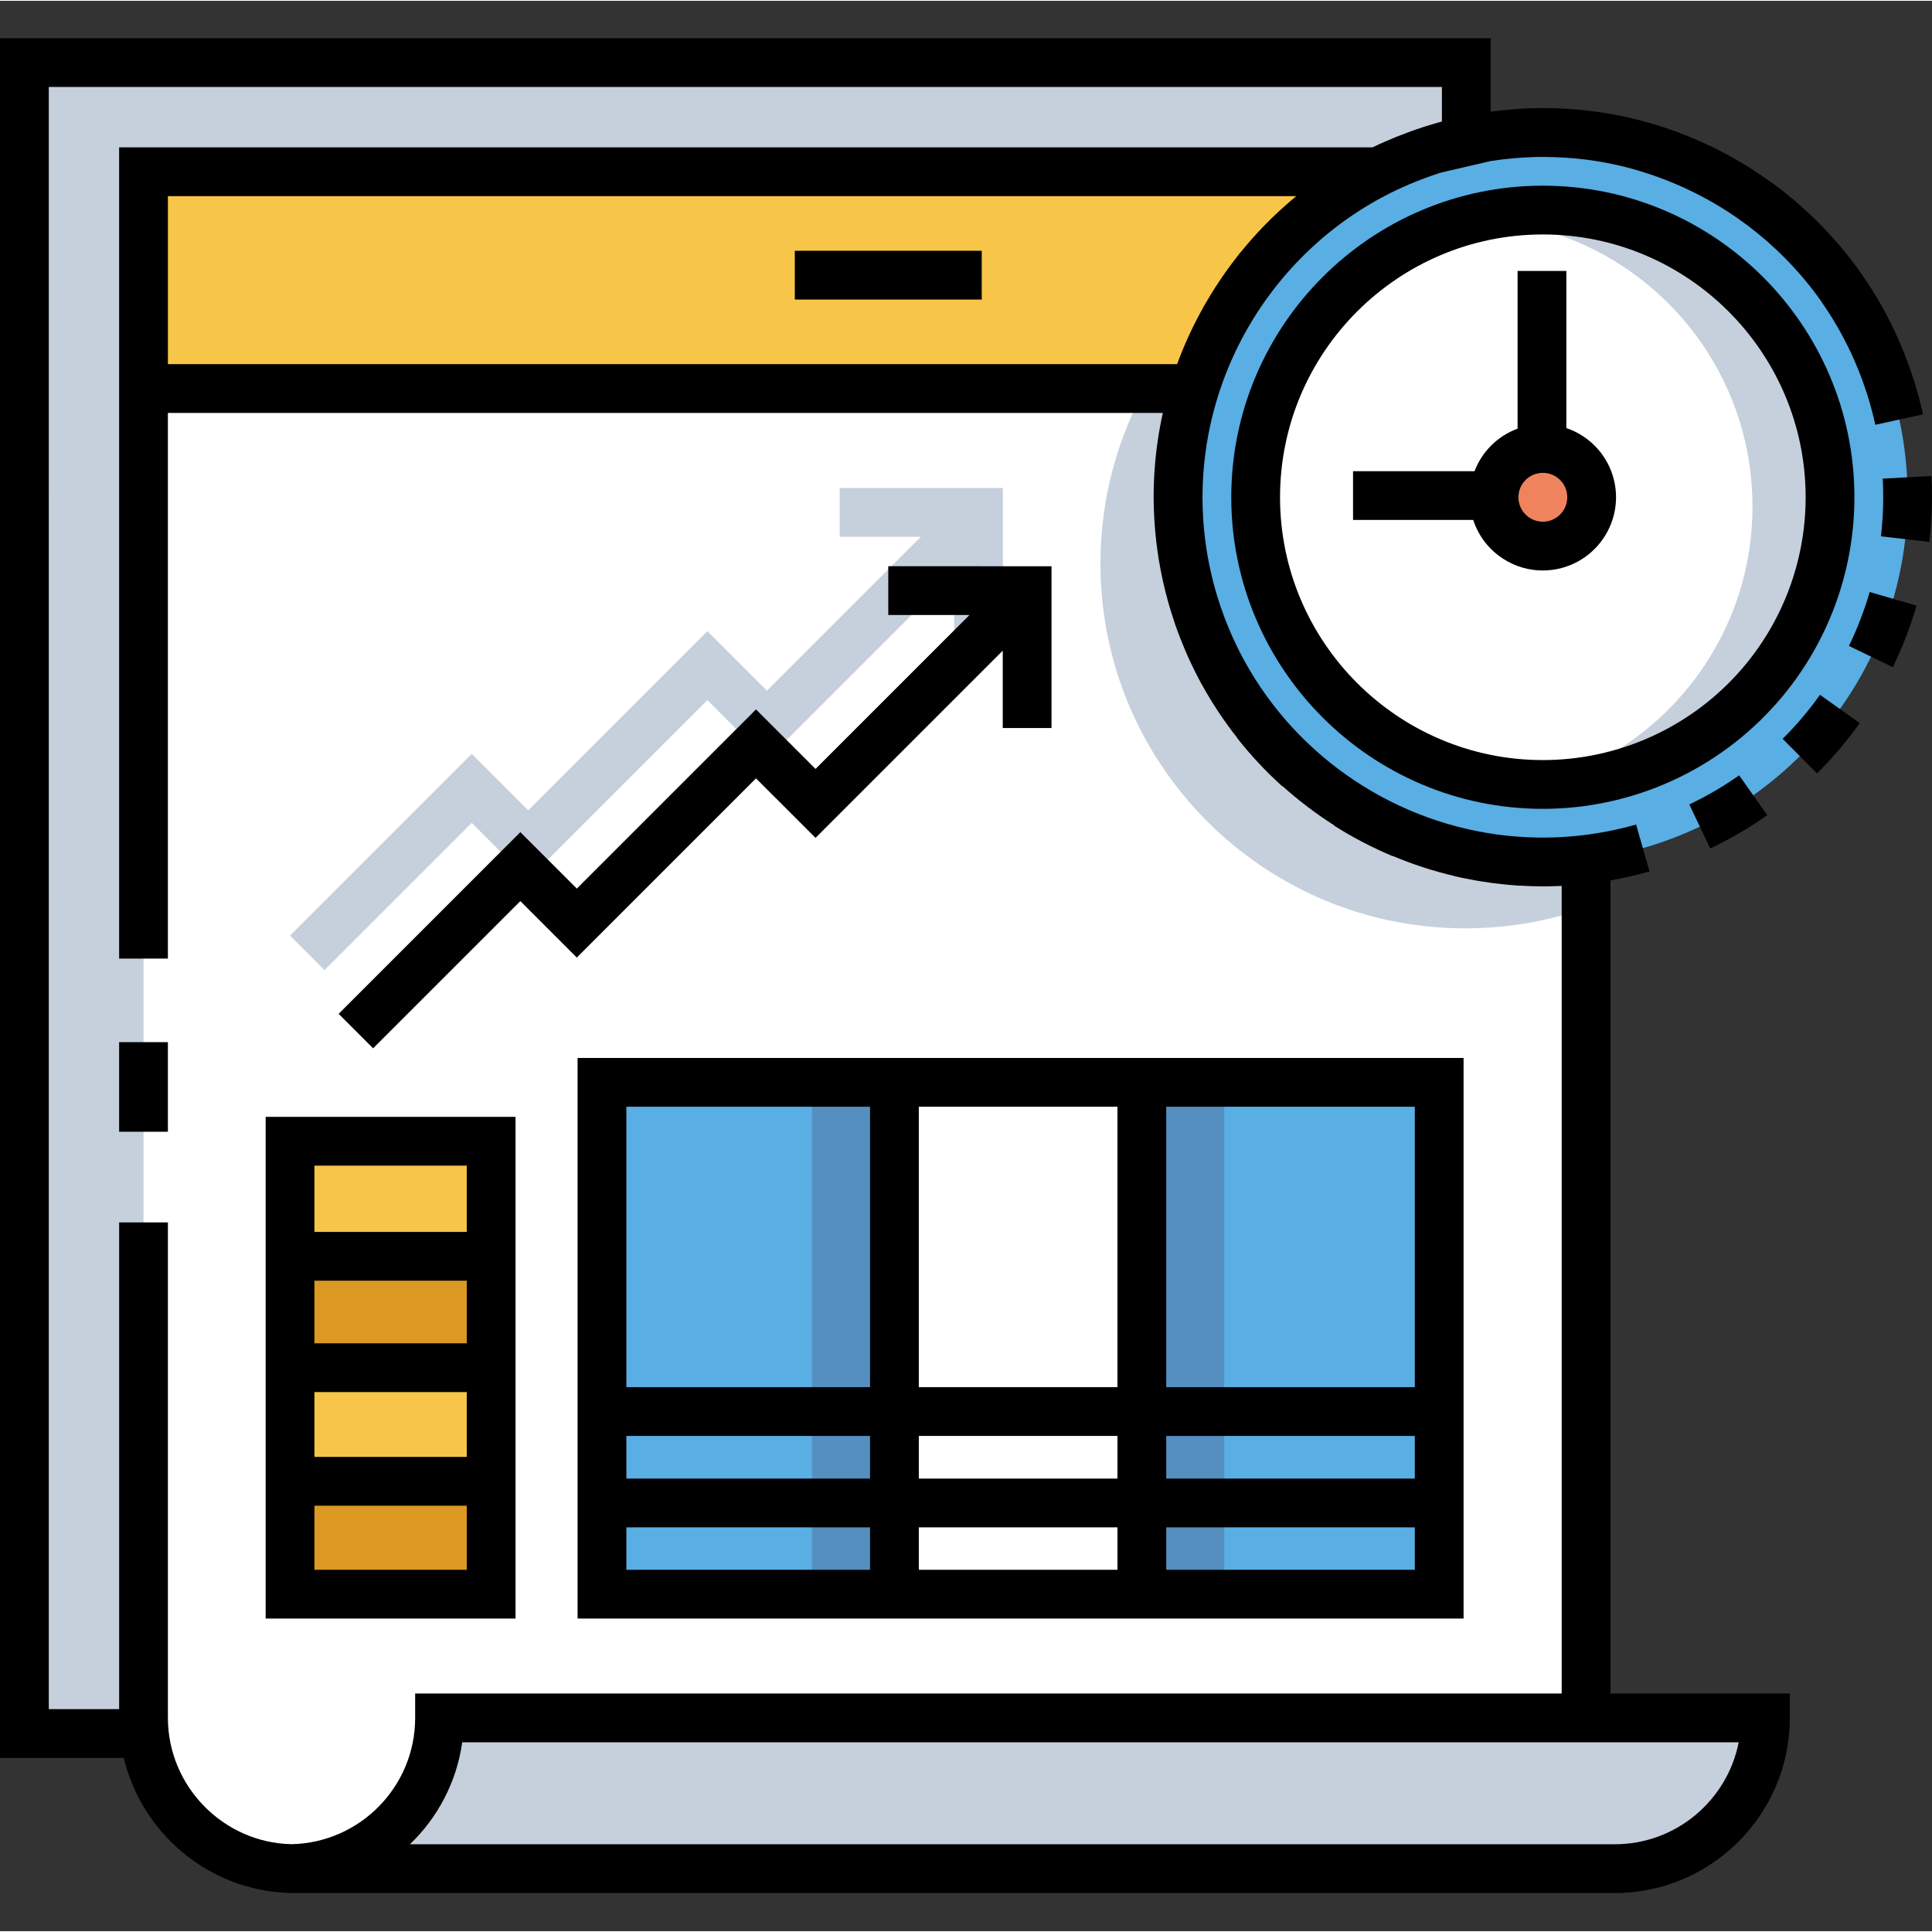
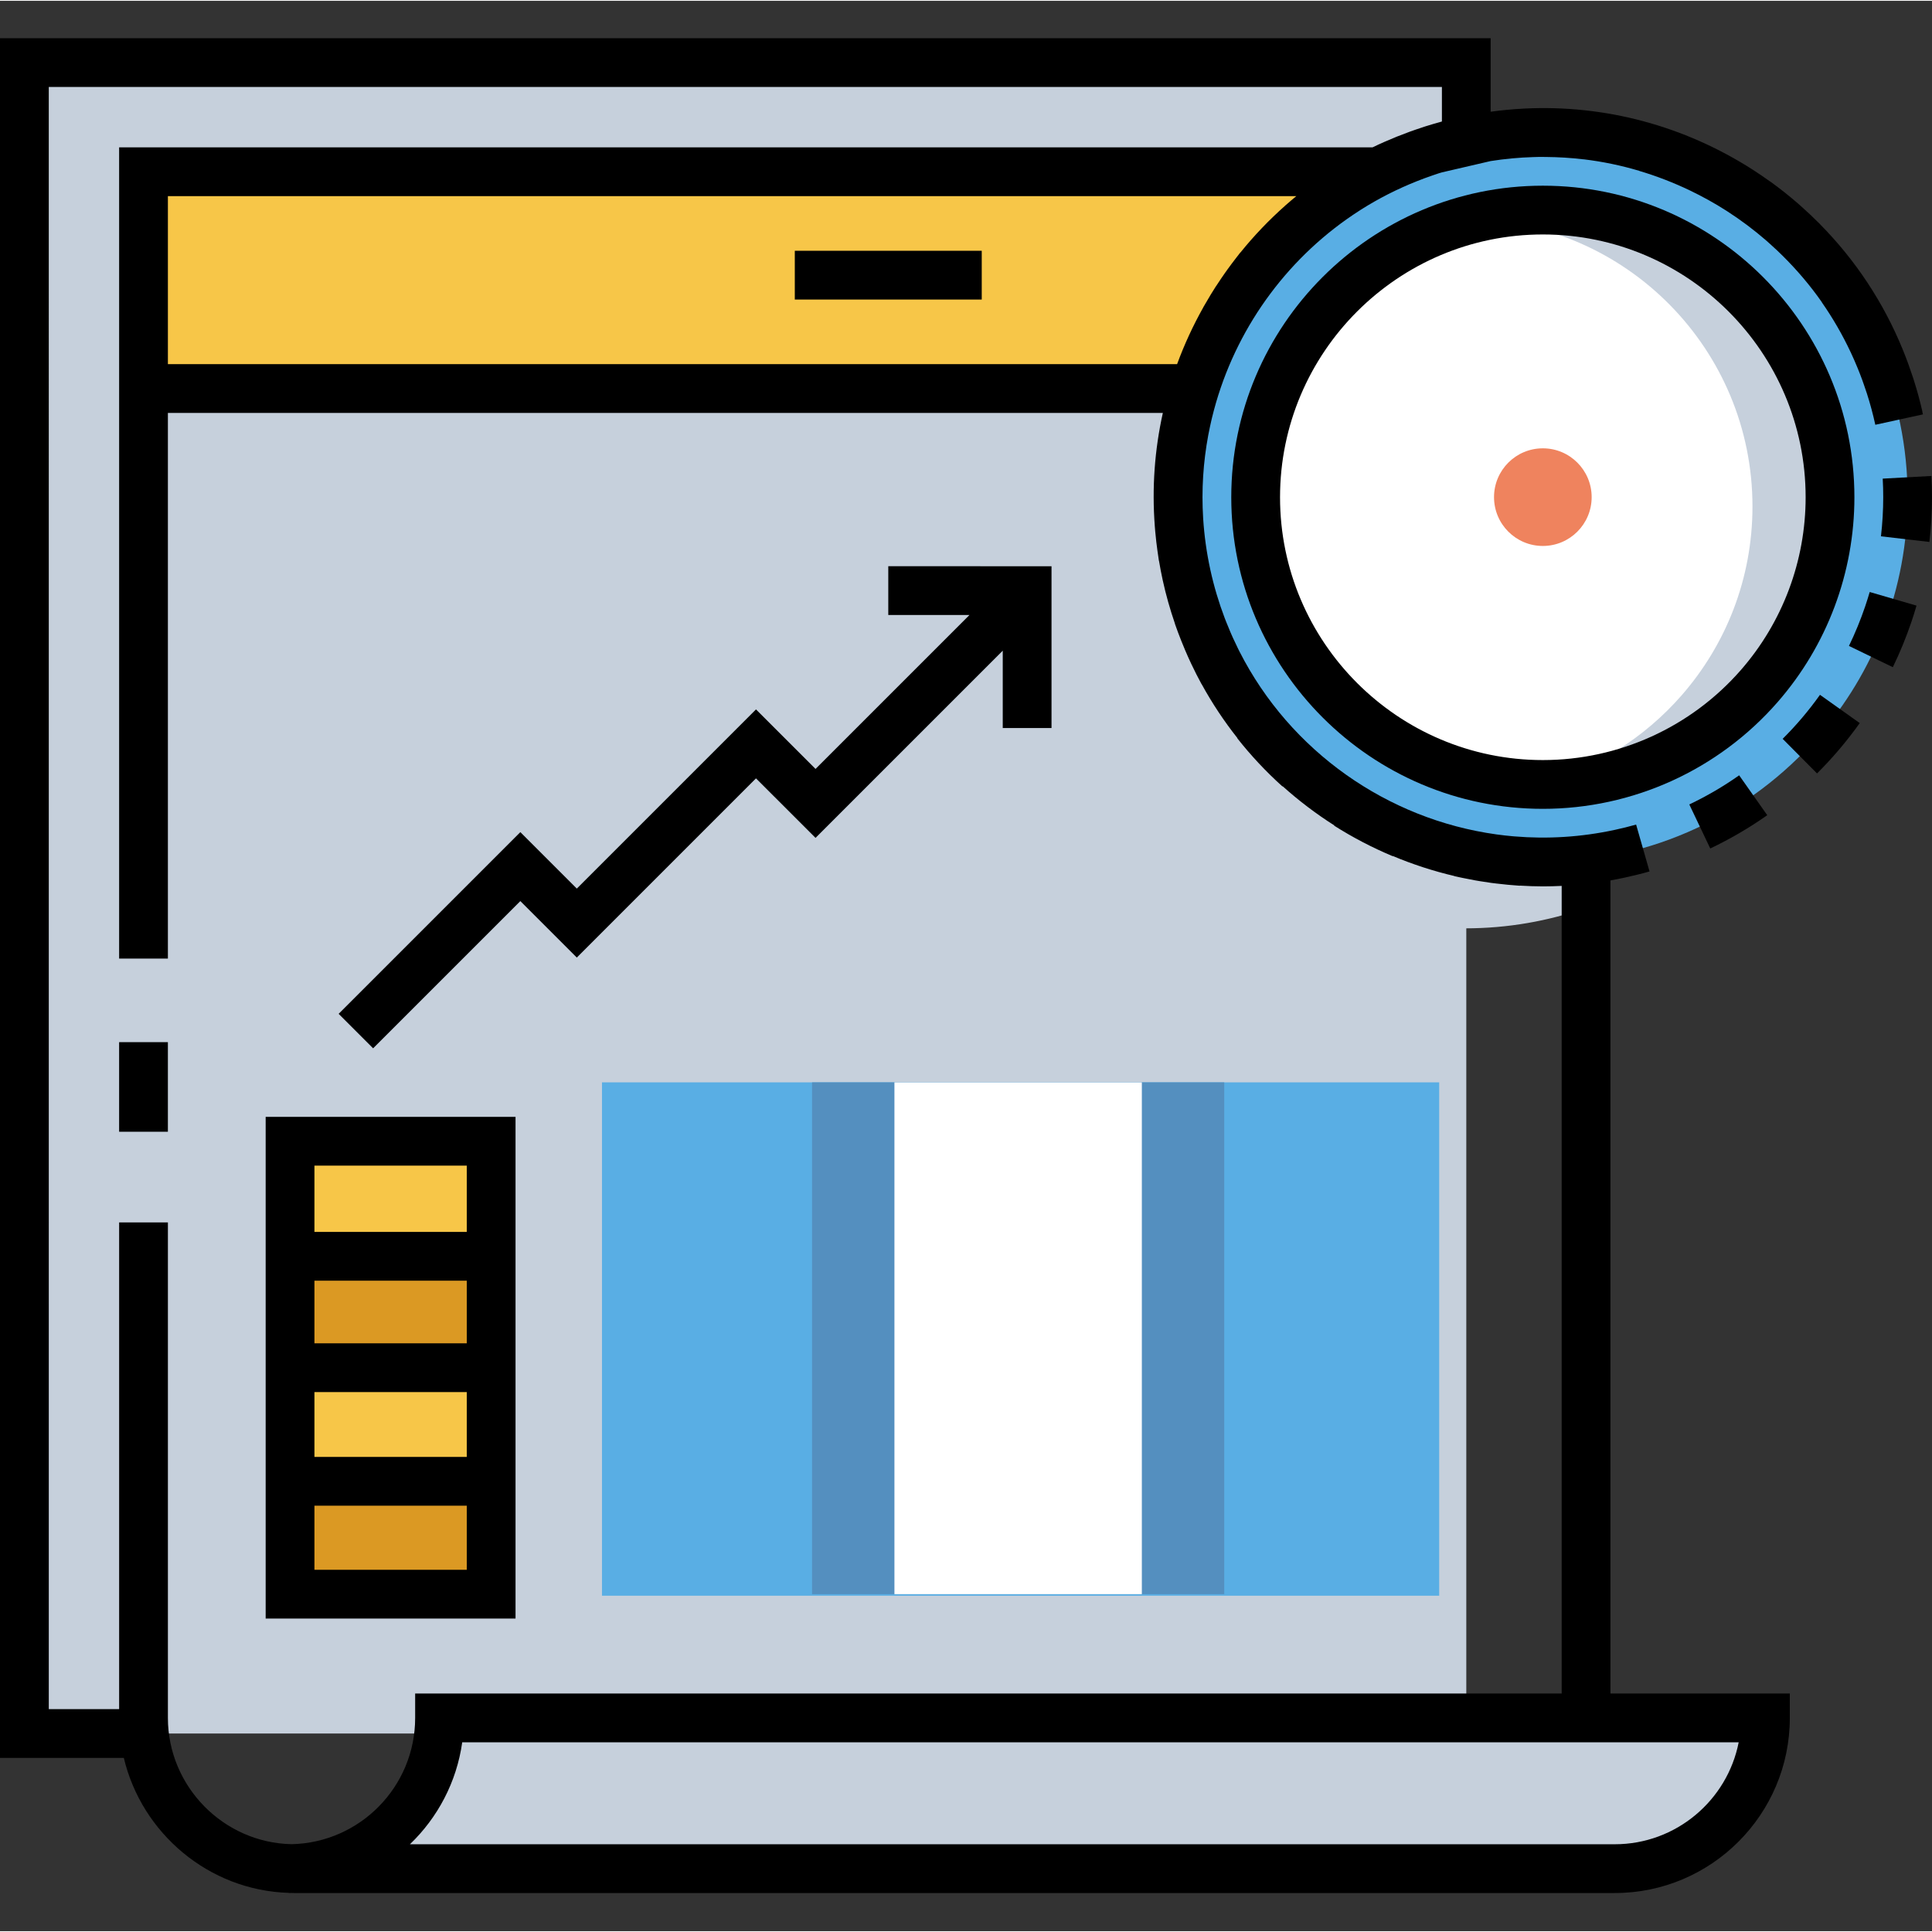
<svg xmlns="http://www.w3.org/2000/svg" width="1024" height="1024" viewBox="0 -9 475.399 475">
  <rect x="0" y="-9" width="475.399" height="475" fill="#333333" stroke="none" />
  <path d="m6.004 6.199h354.801v411.16h-354.801zm0 0" fill="#c6d0dc" />
-   <path d="m390.273 85.18v364.211h-318.039c-20.391 0-36.922-16.531-36.922-36.922v-327.289zm0 0" fill="#fff" />
  <path d="m35.312 31.836h354.961v53.348h-354.961zm0 0" fill="#f7c648" />
  <g fill="#c6d0dc">
    <path d="m206.617 110.879v12l19.98.004-37.879 37.875-14.652-14.648-44.094 44.094-13.891-13.895-44.711 44.715 8.484 8.484 36.227-36.227 13.891 13.891 44.094-44.094 14.652 14.652 46.066-46.07v19.039h12v-39.816zm0 0" />
    <path d="m390.273 85.18v129.012c-9.301 3.27-19.309 5.039-29.73 5.039-49.57 0-89.762-40.191-89.762-89.762 0-16.098 4.242-31.219 11.68-44.289zm0 0" />
    <path d="m365.984 450.105h31.348c20.48 0 37.082-16.613 37.082-37.094h-326.262c0 20.48-16.602 37.094-37.078 37.094zm0 0" />
  </g>
  <path d="m148.125 257.129h206.012v126.32h-206.012zm0 0" fill="#59aee4" />
  <path d="m199.82 257.129h101.422v125.941h-101.422zm0 0" fill="#548fbf" />
  <path d="m220.09 257.129h60.879v125.941h-60.879zm0 0" fill="#fff" />
  <path d="m71.371 271.621h49.484v111.449h-49.484zm0 0" fill="#f7c648" />
  <path d="m71.371 300.75h49.484v26.594h-49.484zm0 0" fill="#db9923" />
  <path d="m71.371 354.754h49.484v26.594h-49.484zm0 0" fill="#db9923" />
  <path d="m469.398 113.16c0 22.605-8.355 43.262-22.148 59.043-16.457 18.824-40.645 30.715-67.609 30.715-49.574 0-89.762-40.184-89.762-89.758 0-49.574 40.188-89.762 89.762-89.762 49.57 0 89.758 40.188 89.758 89.762zm0 0" fill="#59aee4" />
  <path d="m450.305 113.16c0 17.801-6.582 34.059-17.441 46.48-12.949 14.82-31.992 24.191-53.219 24.191-.422 0-.832 0-1.242-.012-38.461-.66-69.43-32.051-69.43-70.66 0-32.852 22.41-60.461 52.781-68.391 5.711-1.488 11.711-2.277 17.891-2.277 39.027 0 70.66 31.637 70.66 70.668zm0 0" fill="#c6d0dc" />
  <path d="m431.223 115.43c0 17.801-6.578 34.062-17.441 46.48-9.199 10.52-21.449 18.281-35.379 21.91-38.461-.66-69.43-32.051-69.43-70.66 0-32.852 22.41-60.461 52.781-68.391 38.48.641 69.469 32.031 69.469 70.66zm0 0" fill="#fff" />
  <path d="m391.652 113.129c0 6.633-5.379 12.012-12.012 12.012s-12.012-5.379-12.012-12.012c0-6.633 5.379-12.012 12.012-12.012s12.012 5.379 12.012 12.012zm0 0" fill="#ef835e" />
  <path d="m71.074 456.57v.039c.199 0 .395-.012.594-.016.238.008.48.016.73.016h324.934c23.754 0 43.082-19.332 43.082-43.094v-6h-44.141v-200.078c1.086-.191 2.168-.402 3.25-.633.172-.039.34-.066.512-.105v-.008c1.969-.43 3.926-.902 5.859-1.457l-3.301-11.535c-1.742.5-3.504.922-5.273 1.309-8.297 1.789-16.578 2.277-24.629 1.602-.172-.016-.34-.027-.512-.043-1.258-.113-2.508-.25-3.754-.422-.059-.008-.117-.016-.176-.023-26.93-3.723-50.77-20.492-63.234-44.965-.148-.293-.293-.594-.438-.887-.422-.855-.832-1.715-1.227-2.586-.191-.43-.379-.859-.566-1.289-.34-.789-.668-1.586-.984-2.387-.145-.367-.297-.734-.438-1.109-1.449-3.82-2.641-7.789-3.539-11.898-.918-4.215-1.5-8.43-1.766-12.613 0-.023 0-.047-.004-.07-.434-6.938.016-13.785 1.254-20.422.023-.121.051-.246.074-.367.227-1.18.477-2.352.75-3.516.039-.16.078-.316.113-.477.289-1.184.602-2.355.938-3.523.02-.078.043-.152.066-.23 5.652-19.324 18.172-36.211 35.312-47.184.113-.074.227-.148.34-.223 4.309-2.727 8.91-5.07 13.762-6.996.621-.25 1.25-.488 1.879-.723.668-.246 1.344-.488 2.023-.719.5-.172.996-.344 1.5-.504.242-.078.492-.145.738-.219l12-2.785c3.477-.547 6.965-.871 10.438-.977.48-.012.953-.035 1.434-.039.551-.008 1.102.004 1.652.008 3.121.027 6.246.211 9.332.586l.004-.012c4.637.555 9.215 1.504 13.695 2.836l-.008.016c4.262 1.262 8.441 2.883 12.453 4.801 3.098 1.492 6.133 3.16 9.07 5.047 3.438 2.207 6.68 4.641 9.715 7.27.312.273.621.555.93.832.617.547 1.223 1.105 1.82 1.668.445.422.879.848 1.312 1.277 3.566 3.527 6.805 7.348 9.66 11.434l-.02.012c2.699 3.867 5.09 8.008 7.105 12.301h.004c.594 1.266 1.152 2.547 1.684 3.844.406.988.793 1.984 1.16 2.988.121.332.238.672.355 1.008.273.777.547 1.555.797 2.34.797 2.504 1.488 5.055 2.055 7.652l11.727-2.559c-.051-.227-.117-.453-.168-.68l.027-.008c-.613-2.703-1.352-5.391-2.203-8.047-.297-.922-.617-1.828-.938-2.738-.129-.367-.25-.734-.387-1.102-.418-1.152-.867-2.293-1.328-3.426-.023-.051-.043-.105-.062-.16h-.004c-4.699-11.445-11.543-21.789-20.207-30.566l.012-.012c-.227-.234-.469-.453-.703-.684-.555-.555-1.113-1.102-1.684-1.641-.602-.57-1.215-1.125-1.832-1.68-.434-.391-.859-.781-1.301-1.164-1.043-.902-2.098-1.781-3.176-2.637-.047-.035-.09-.074-.133-.109-1.148-.91-2.316-1.797-3.504-2.652l-.012.016c-1.379-.988-2.781-1.953-4.223-2.879-16.957-10.883-36.457-16.051-56.188-15.086-.098.004-.199.004-.301.008v.012c-2.688.137-5.379.391-8.066.758v-18.086h-366.801v423.16h30.473c4.395 18.531 20.891 32.617 40.602 33.211zm326.258-11.961h-296.461c6.816-6.539 11.496-15.293 12.867-25.094h314.094c-2.801 14.285-15.414 25.094-30.5 25.094zm-80.863-403.41c-.078.066-.16.133-.242.203l.008.008c-3.969 3.52-7.664 7.375-11.035 11.559l-.02-.016c-.141.18-.277.367-.418.547-.18.227-.355.461-.535.688-.758.973-1.5 1.961-2.223 2.965-.195.27-.387.543-.578.812-.684.977-1.352 1.961-2 2.961-.113.172-.238.34-.348.512-.172.266-.332.531-.496.797-.219.34-.434.684-.645 1.027-.582.953-1.145 1.91-1.691 2.875-.051.09-.105.18-.156.27l.008.004c-2.539 4.523-4.695 9.199-6.453 13.992h-248.332v-41.344h277.676c-.852.699-1.691 1.41-2.52 2.141zm-304.465-29h342.801v8.5c-.047.012-.094.027-.137.039-.172.047-.34.102-.512.148-1.16.32-2.316.66-3.465 1.023-.801.254-1.594.527-2.387.801-.469.164-.941.324-1.41.496-1.055.383-2.098.785-3.137 1.199-.078.031-.156.059-.234.09v.008c-1.961.793-3.895 1.637-5.789 2.555h-308.422v199.621h12v-134.273h244.824c-2.027 9.094-2.699 18.465-1.98 27.867.035.449.07.895.109 1.34.074.832.16 1.664.258 2.5.082.711.176 1.422.273 2.133.031.223.062.449.098.672.09.617.168 1.242.27 1.859l.02-.004c.266 1.594.57 3.188.918 4.781.801 3.672 1.82 7.238 3.012 10.707l-.016.008c.09.262.191.523.281.785.168.469.336.938.508 1.402.242.652.496 1.301.754 1.949.312.793.637 1.582.969 2.363.258.602.52 1.199.785 1.797.238.531.48 1.059.73 1.582.422.891.852 1.773 1.297 2.645.176.344.359.684.539 1.023.23.434.453.875.688 1.305l.016-.008c2.586 4.715 5.543 9.164 8.828 13.316l-.039.035c3.348 4.246 7.082 8.23 11.105 11.852l.051-.055c3.969 3.566 8.227 6.793 12.723 9.648l-.039.059c4.562 2.895 9.406 5.422 14.395 7.508l.023-.047c4.895 2.059 9.973 3.711 15.188 4.938l-.008.031c.391.094.789.164 1.184.254.297.062.598.125.895.188.992.207 1.988.406 2.988.582.375.07.75.129 1.125.191.949.156 1.895.305 2.848.434.398.051.801.102 1.199.148.957.117 1.914.223 2.875.312.367.031.734.059 1.102.09.621.051 1.242.113 1.859.152l.004-.031c1.875.109 3.758.188 5.656.188 1.543 0 3.094-.043 4.648-.117v198.727h-282.121v6c0 16.922-13.582 30.719-30.414 31.074-16.789-.34-30.426-14.254-30.426-31.066v-121.934h-12v119.77h-17.309zm0 0" />
  <path d="m29.312 247.238h12v22.047h-12zm0 0" />
  <path d="m195.574 52.508h46v12h-46zm0 0" />
-   <path d="m142.125 251.129v137.941h218.012v-137.941zm12 12h59.965v69.004h-59.965zm59.965 91.5h-59.965v-10.496h59.965zm12-10.496h48.879v10.496h-48.879zm-71.965 32.938v-10.441h59.965v10.441zm71.965 0v-10.441h48.879v10.441zm122.047 0h-61.168v-10.441h61.168zm0-22.441h-61.168v-10.496h61.168zm0-91.5v69.004h-61.168v-69.004zm-73.168 0v69.004h-48.879v-69.004zm0 0" />
  <path d="m126.855 265.621h-61.484v123.449h61.484zm-12 12v16.312h-37.484v-16.312zm-37.484 43.723v-15.41h37.484v15.41zm37.484 12v15.953h-37.484v-15.953zm-37.484 43.727v-15.773h37.484v15.773zm0 0" />
  <path d="m128.039 212.527 13.895 13.895 44.09-44.094 14.652 14.648 46.066-46.066v19.035h12v-39.812l-40.168-.008v12l19.98.004-37.879 37.879-14.652-14.648-44.09 44.09-13.895-13.891-44.711 44.711 8.484 8.484zm0 0" />
  <path d="m456.305 113.16c0-42.273-34.391-76.668-76.664-76.668s-76.668 34.395-76.668 76.668c0 42.273 34.395 76.668 76.668 76.668 22.125 0 43.172-9.562 57.742-26.234 12.203-13.961 18.922-31.871 18.922-50.434zm-27.957 42.535c-12.293 14.066-30.047 22.133-48.707 22.133-35.66 0-64.668-29.012-64.668-64.668 0-35.66 29.008-64.668 64.668-64.668 35.656 0 64.664 29.008 64.664 64.668 0 15.656-5.664 30.762-15.957 42.535zm0 0" />
  <path d="m457.617 168.727-9.781-6.957c-2.742 3.859-5.832 7.504-9.184 10.832l8.457 8.516c3.832-3.812 7.367-7.98 10.508-12.391zm0 0" />
-   <path d="m470.332 143.828c.445-1.32.871-2.668 1.258-4.004l-11.52-3.352c-.344 1.172-.715 2.352-1.105 3.508-1.125 3.32-2.469 6.605-4 9.762l10.797 5.234c1.746-3.602 3.285-7.352 4.57-11.148zm0 0" />
+   <path d="m470.332 143.828c.445-1.32.871-2.668 1.258-4.004l-11.52-3.352c-.344 1.172-.715 2.352-1.105 3.508-1.125 3.32-2.469 6.605-4 9.762l10.797 5.234c1.746-3.602 3.285-7.352 4.57-11.148z" />
  <path d="m415.68 188.746 5.156 10.836c4.898-2.332 9.617-5.086 14.023-8.191l-6.91-9.812c-3.855 2.719-7.984 5.129-12.27 7.168zm0 0" />
  <path d="m463.398 113.125c0 3.207-.188 6.453-.559 9.645l11.918 1.387c.426-3.648.641-7.359.641-11.031 0-1.727-.047-3.48-.141-5.207l-11.984.656c.086 1.508.125 3.039.125 4.551zm0 0" />
-   <path d="m385.426 96.129v-38.66h-12v38.809c-4.98 1.828-8.777 5.719-10.598 10.465h-29.891v12h29.578c1.273 3.945 3.855 7.305 7.395 9.574 2.938 1.887 6.281 2.859 9.695 2.859 1.285 0 2.582-.137 3.871-.418 9.703-2.117 15.875-11.73 13.762-21.434-1.395-6.383-6.039-11.223-11.812-13.195zm-4.504 22.906c-1.57.34-3.18.051-4.531-.816-1.348-.867-2.281-2.211-2.625-3.777-.703-3.238 1.355-6.449 4.594-7.152 3.242-.707 6.449 1.352 7.152 4.59.707 3.238-1.352 6.449-4.59 7.156zm0 0" />
</svg>